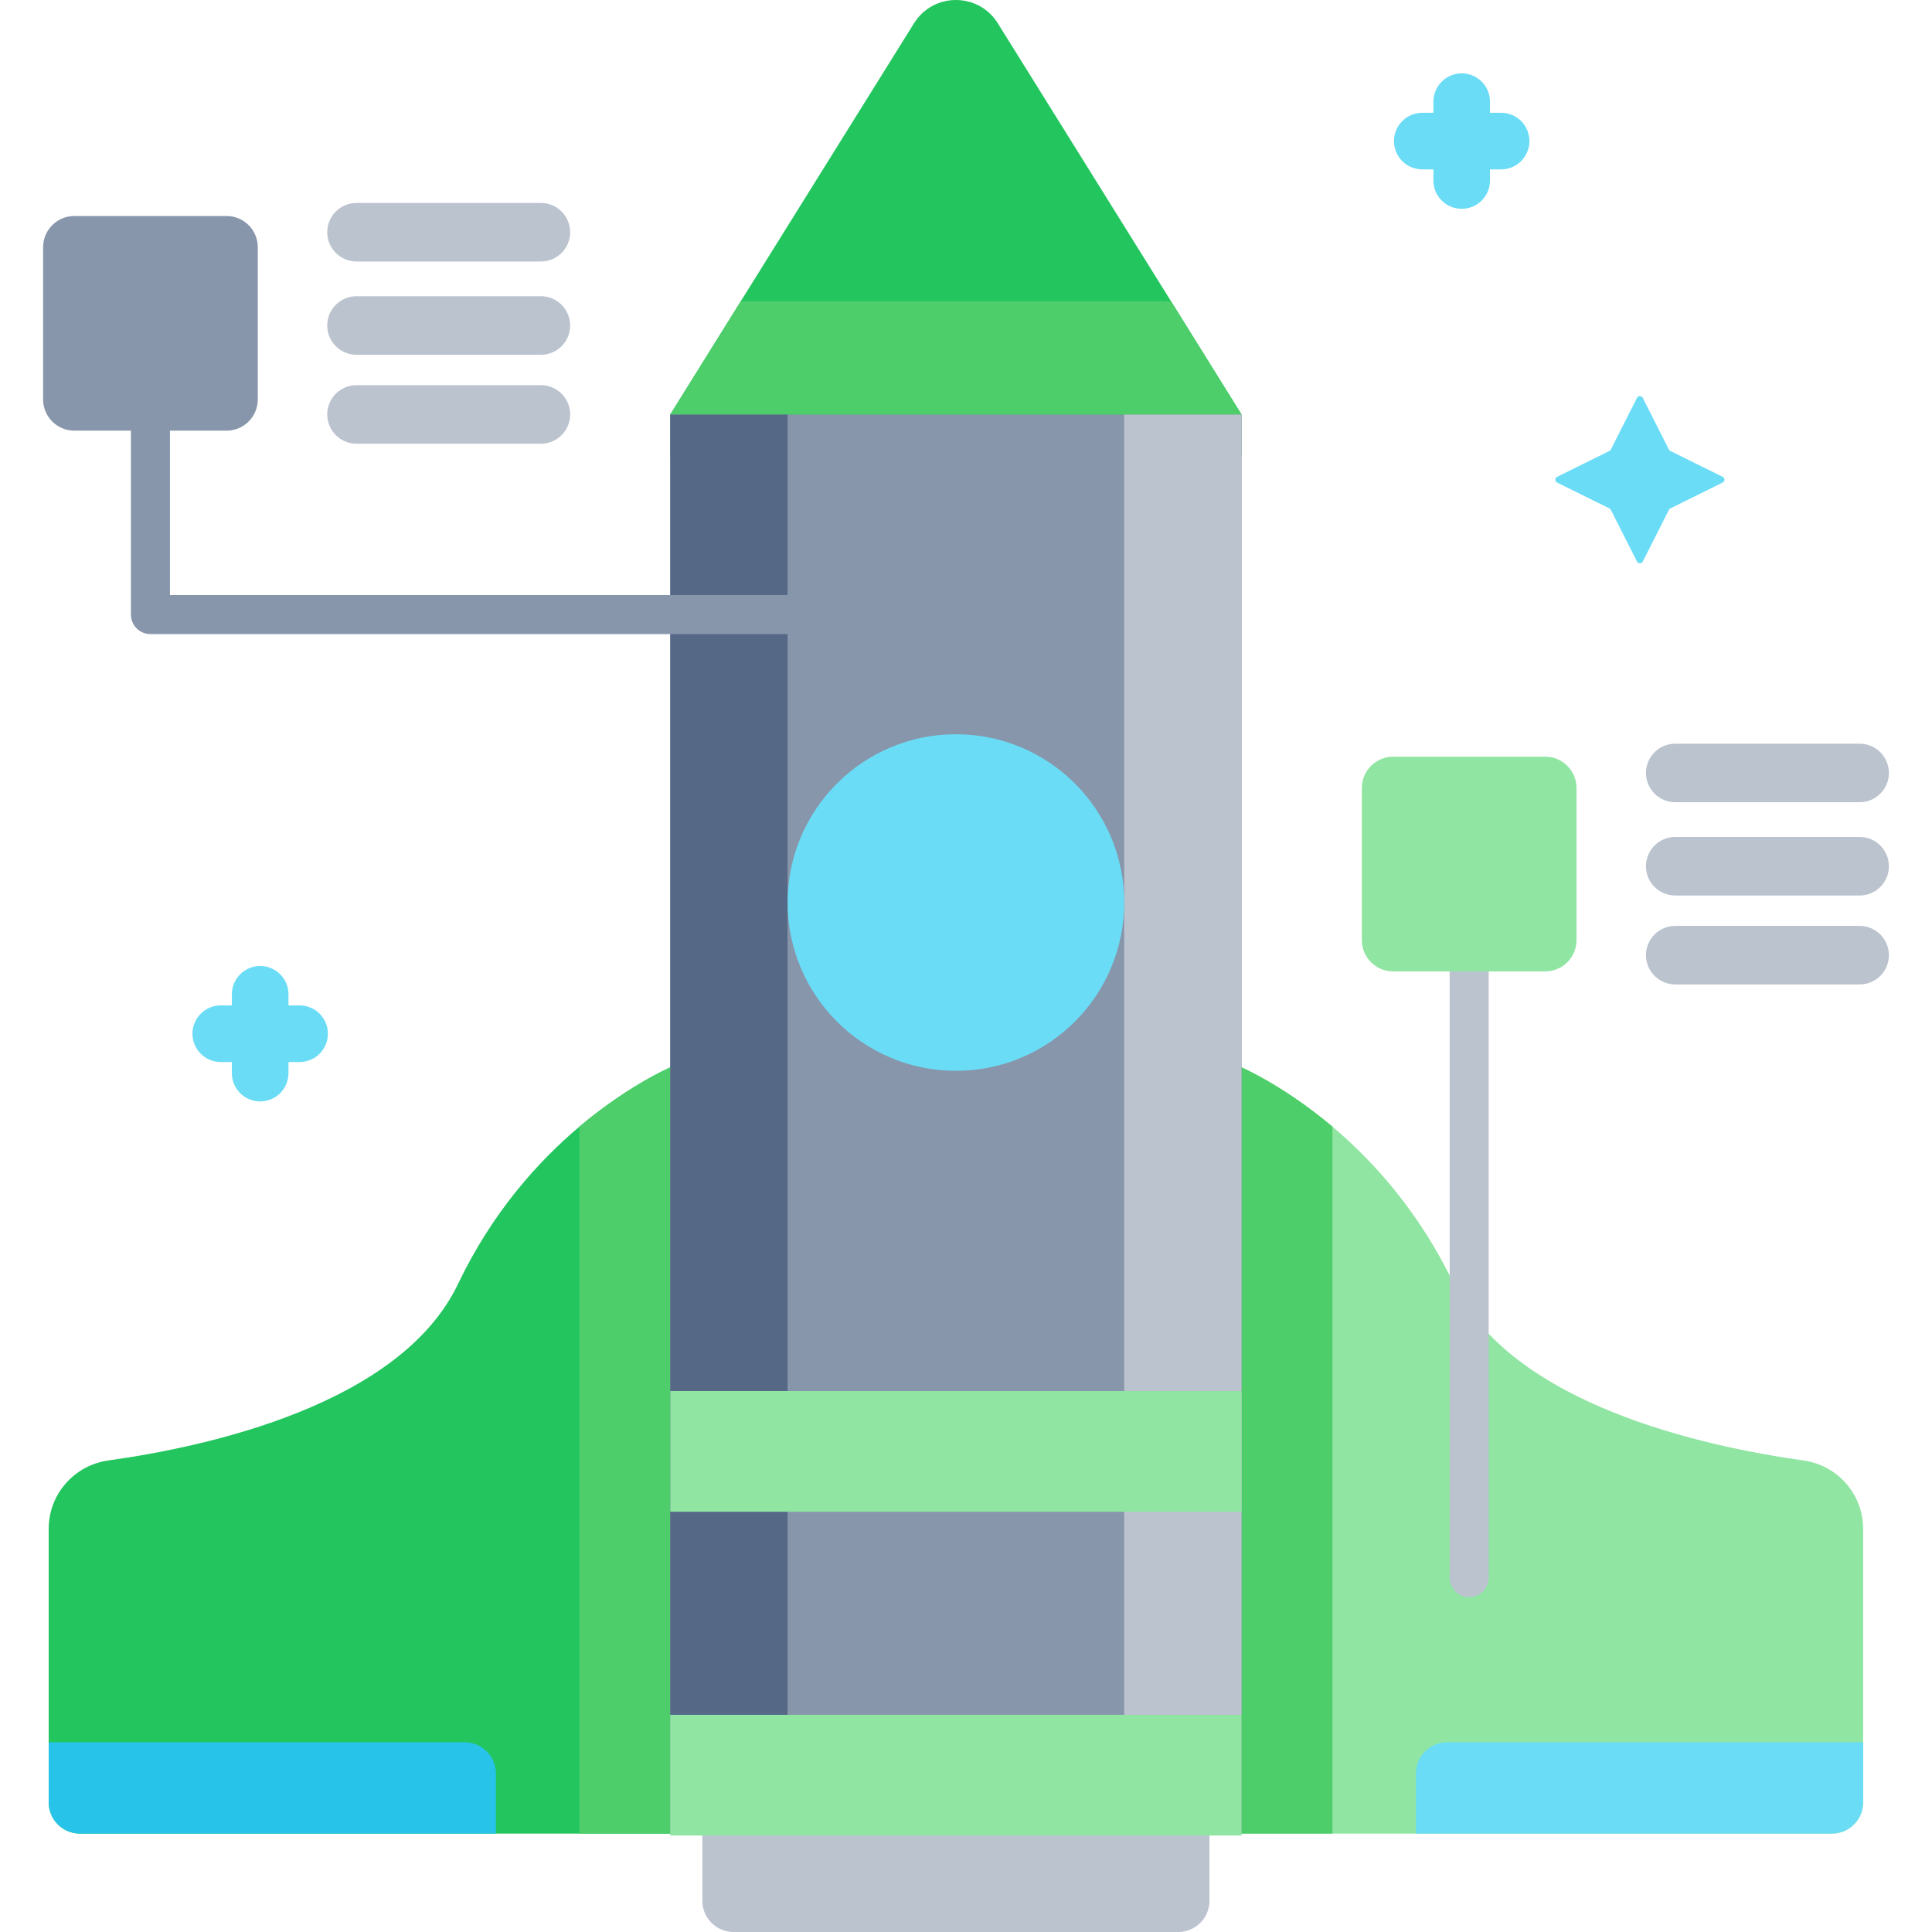
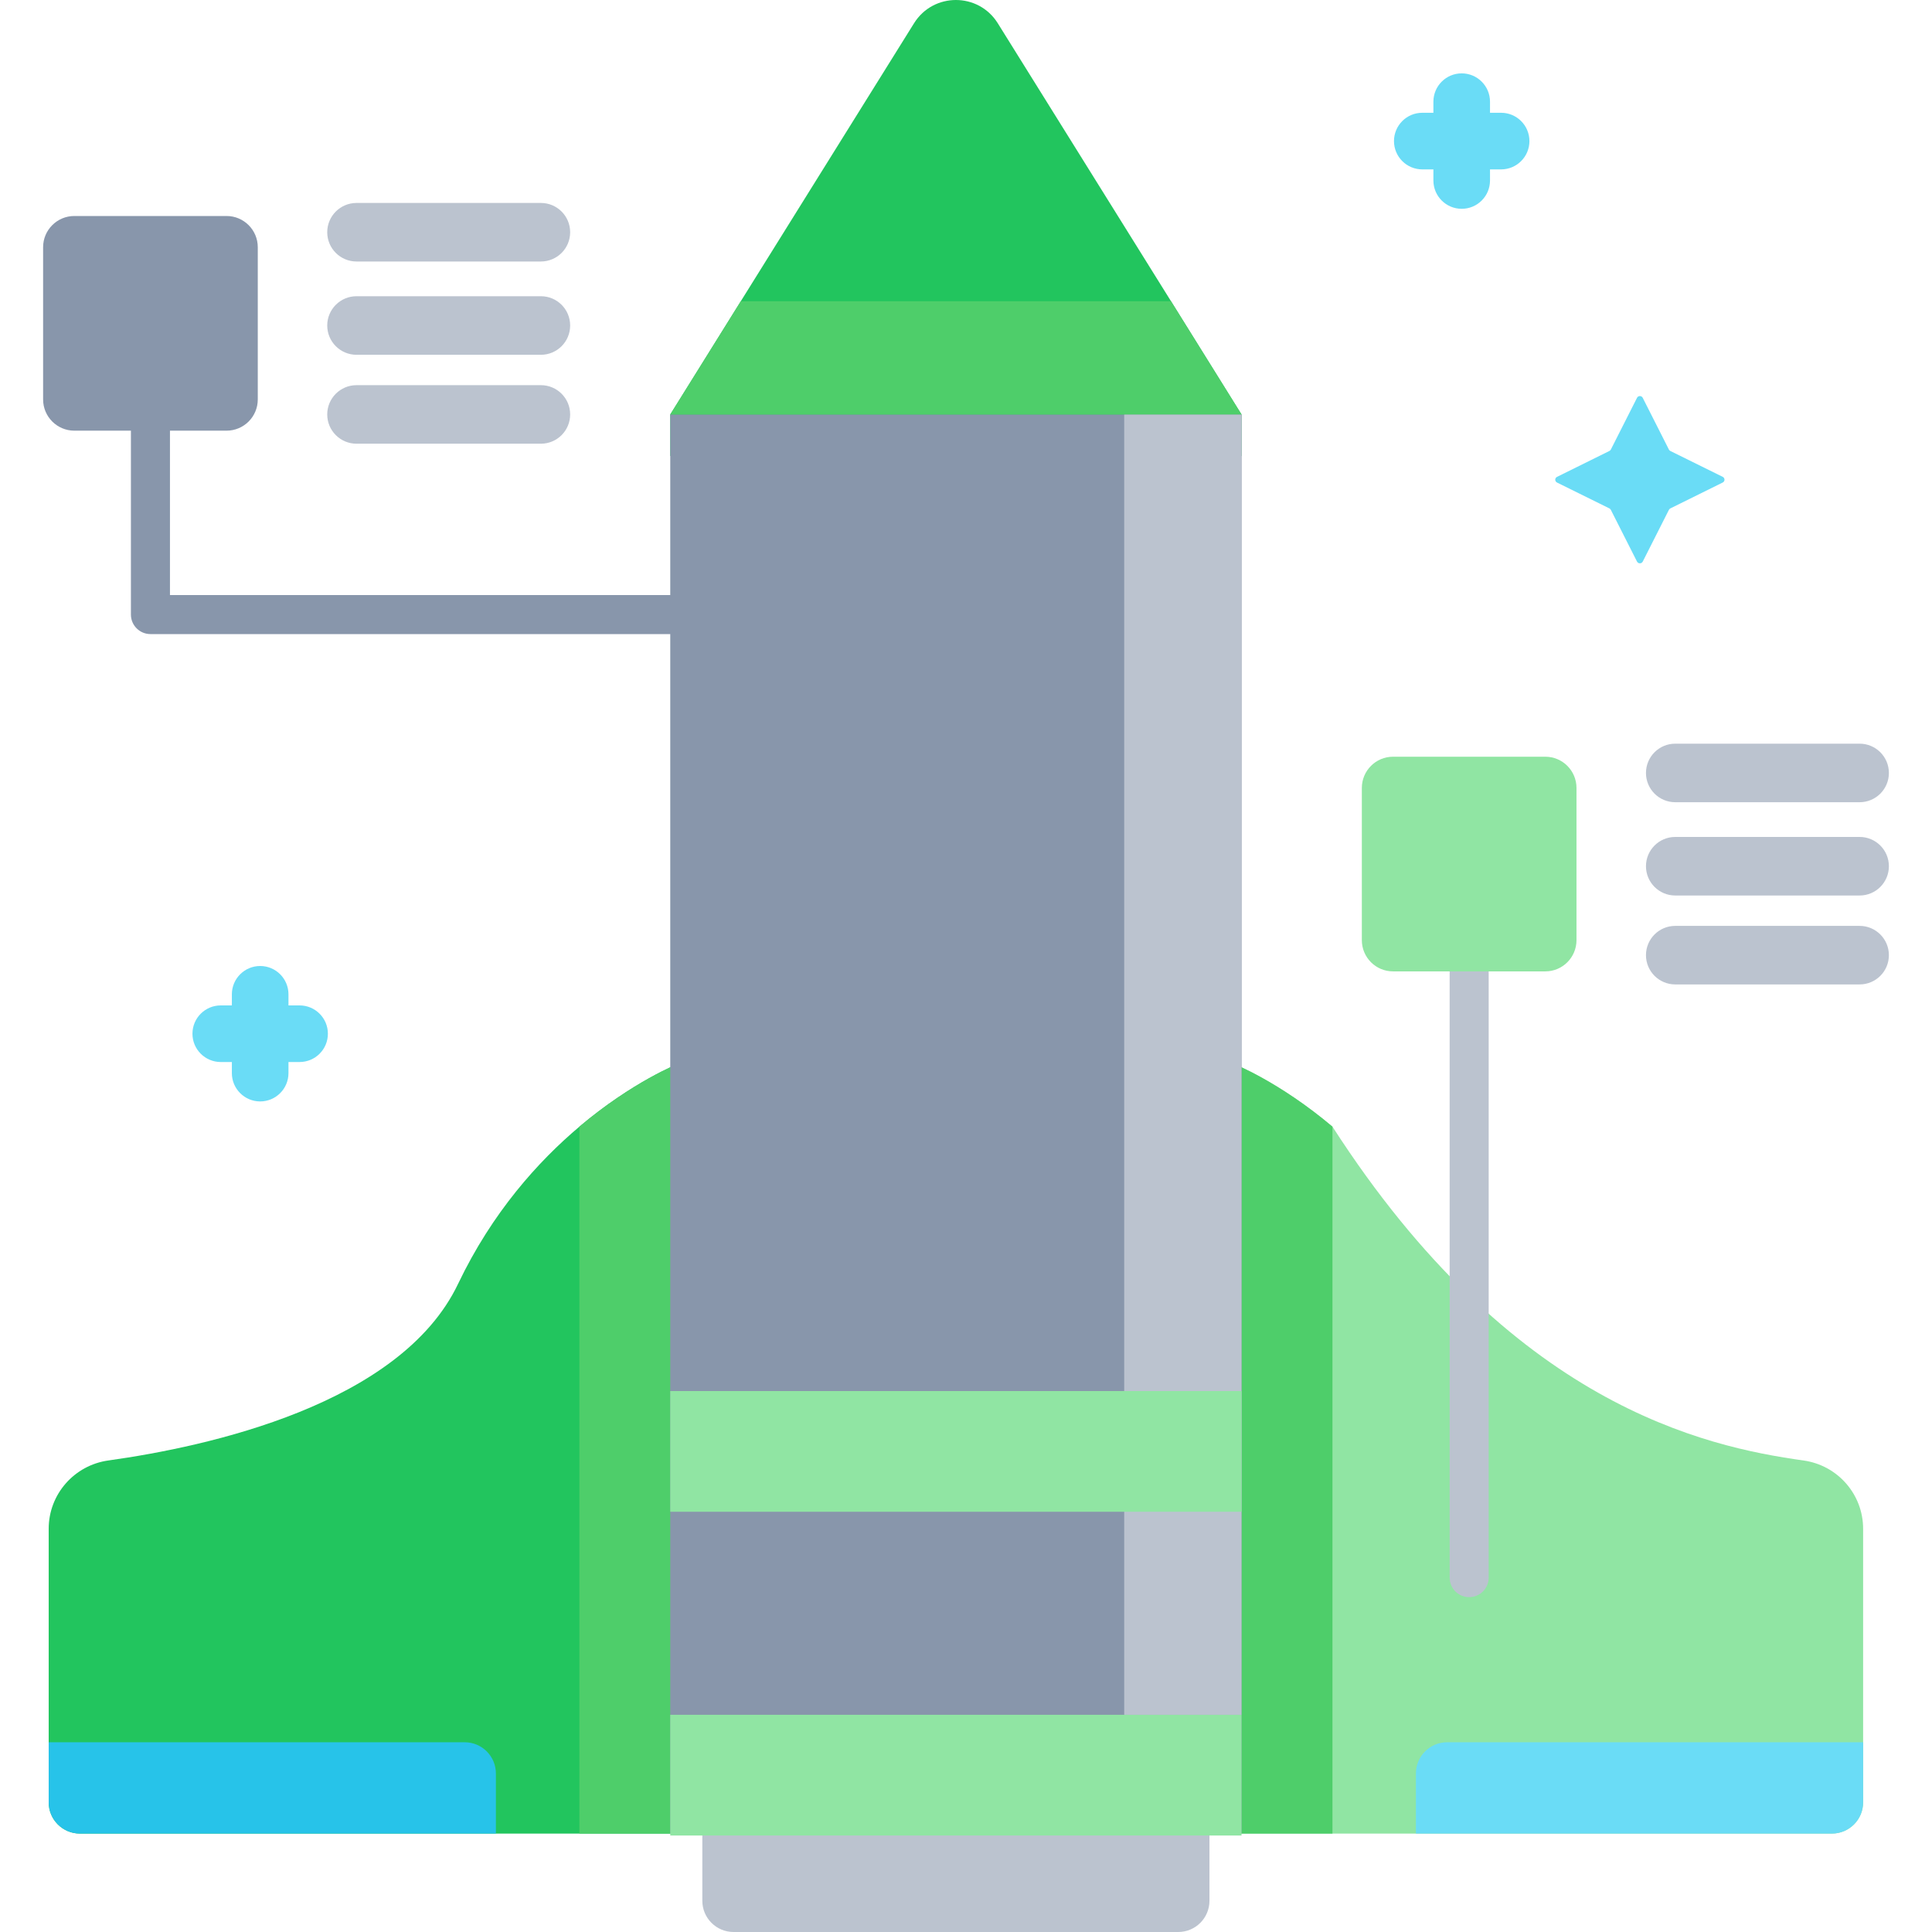
<svg xmlns="http://www.w3.org/2000/svg" width="80" height="80" viewBox="0 0 80 80" fill="none">
  <path d="M48.489 12.473L41.316 0.963C40.516 -0.321 38.648 -0.321 37.848 0.963L30.675 12.473L27.754 17.162V18.882H51.409V17.162H51.409L48.489 12.473Z" fill="#22C55E" />
  <path d="M48.788 80H30.375C29.661 80 29.082 79.421 29.082 78.707V75.601H50.081V78.707C50.081 79.421 49.502 80 48.788 80Z" fill="#BBC3CF" />
-   <path d="M77.148 63.304V74.632C77.148 75.346 76.569 75.925 75.855 75.925H51.086V44.052C51.086 44.052 52.957 44.783 55.174 46.652C56.875 48.088 58.78 50.196 60.196 53.162C62.584 58.165 70.577 59.902 74.677 60.475C76.091 60.672 77.148 61.875 77.148 63.304Z" fill="#90E5A3" />
+   <path d="M77.148 63.304V74.632C77.148 75.346 76.569 75.925 75.855 75.925H51.086V44.052C51.086 44.052 52.957 44.783 55.174 46.652C62.584 58.165 70.577 59.902 74.677 60.475C76.091 60.672 77.148 61.875 77.148 63.304Z" fill="#90E5A3" />
  <path d="M55.174 46.652V75.925H51.086V44.052C51.086 44.052 52.958 44.783 55.174 46.652Z" fill="#4ECE6A" />
  <path d="M58.63 75.924V73.436C58.63 72.722 59.209 72.143 59.923 72.143H77.148V74.631C77.148 75.345 76.569 75.924 75.855 75.924H58.63Z" fill="#6ADCF6" />
  <path d="M28.078 44.052V75.925H3.309C2.595 75.925 2.016 75.346 2.016 74.632V63.304C2.016 61.875 3.073 60.672 4.487 60.475C8.587 59.902 16.581 58.165 18.968 53.162C20.384 50.196 22.289 48.088 23.991 46.652C26.207 44.783 28.078 44.052 28.078 44.052Z" fill="#22C55E" />
  <path d="M23.991 46.652C26.207 44.783 28.078 44.052 28.078 44.052V75.925H23.991V46.652Z" fill="#4ECE6A" />
  <path d="M2.016 74.631V72.143H19.241C19.955 72.143 20.534 72.722 20.534 73.436V75.924H3.309C2.595 75.924 2.016 75.345 2.016 74.631Z" fill="#27C3E9" />
  <path d="M51.409 17.161H27.754V75.925H51.409V17.161Z" fill="#8896AB" />
  <path d="M51.409 71.006H27.754V76.005H51.409V71.006Z" fill="#90E5A3" />
  <path d="M51.409 17.161H46.551V71.006H51.409V17.161Z" fill="#BBC3CF" />
-   <path d="M32.612 17.161H27.754V71.006H32.612V17.161Z" fill="#556987" />
  <path d="M51.409 57.6H27.754V62.599H51.409V57.6Z" fill="#90E5A3" />
  <path d="M51.409 17.161H27.754L30.675 12.473H48.489L51.409 17.161Z" fill="#4ECE6A" />
  <path d="M77.003 33.218H69.368C68.699 33.218 68.156 32.676 68.156 32.006C68.156 31.337 68.698 30.794 69.368 30.794H77.003C77.672 30.794 78.215 31.337 78.215 32.006C78.215 32.676 77.672 33.218 77.003 33.218Z" fill="#BBC3CF" />
  <path d="M77.003 37.081H69.368C68.699 37.081 68.156 36.538 68.156 35.868C68.156 35.199 68.698 34.656 69.368 34.656H77.003C77.672 34.656 78.215 35.199 78.215 35.868C78.215 36.538 77.672 37.081 77.003 37.081Z" fill="#BBC3CF" />
  <path d="M77.003 40.763H69.368C68.699 40.763 68.156 40.221 68.156 39.551C68.156 38.882 68.698 38.339 69.368 38.339H77.003C77.672 38.339 78.215 38.882 78.215 39.551C78.215 40.221 77.672 40.763 77.003 40.763Z" fill="#BBC3CF" />
  <path d="M9.381 17.833H3.078C2.364 17.833 1.785 17.254 1.785 16.54V10.237C1.785 9.523 2.364 8.944 3.078 8.944H9.381C10.095 8.944 10.674 9.523 10.674 10.237V16.54C10.674 17.254 10.095 17.833 9.381 17.833Z" fill="#8896AB" />
  <path d="M22.397 10.828H14.762C14.093 10.828 13.55 10.286 13.55 9.616C13.55 8.946 14.093 8.404 14.762 8.404H22.397C23.067 8.404 23.609 8.946 23.609 9.616C23.609 10.286 23.067 10.828 22.397 10.828Z" fill="#BBC3CF" />
  <path d="M22.397 14.691H14.762C14.093 14.691 13.55 14.148 13.55 13.478C13.55 12.809 14.093 12.266 14.762 12.266H22.397C23.067 12.266 23.609 12.809 23.609 13.478C23.609 14.148 23.067 14.691 22.397 14.691Z" fill="#BBC3CF" />
  <path d="M22.397 18.373H14.762C14.093 18.373 13.55 17.83 13.55 17.161C13.55 16.491 14.093 15.949 14.762 15.949H22.397C23.067 15.949 23.609 16.491 23.609 17.161C23.609 17.83 23.067 18.373 22.397 18.373Z" fill="#BBC3CF" />
  <path d="M37.139 26.256H6.23C5.783 26.256 5.421 25.894 5.421 25.448V16.485C5.421 16.039 5.783 15.677 6.23 15.677C6.676 15.677 7.038 16.039 7.038 16.485V24.639H37.139C37.586 24.639 37.948 25.001 37.948 25.448C37.948 25.894 37.586 26.256 37.139 26.256Z" fill="#8896AB" />
  <path d="M60.835 66.134C60.389 66.134 60.027 65.772 60.027 65.326V38.465C60.027 38.019 60.389 37.657 60.835 37.657C61.281 37.657 61.643 38.019 61.643 38.465V65.326C61.643 65.772 61.281 66.134 60.835 66.134Z" fill="#BBC3CF" />
-   <path d="M39.583 44.341C43.431 44.341 46.551 41.221 46.551 37.372C46.551 33.523 43.431 30.403 39.583 30.403C35.734 30.403 32.614 33.523 32.614 37.372C32.614 41.221 35.734 44.341 39.583 44.341Z" fill="#6ADCF6" />
  <path d="M63.987 40.223H57.684C56.969 40.223 56.391 39.644 56.391 38.93V32.627C56.391 31.913 56.969 31.334 57.684 31.334H63.987C64.701 31.334 65.279 31.913 65.279 32.627V38.93C65.279 39.644 64.701 40.223 63.987 40.223Z" fill="#90E5A3" />
  <path d="M12.405 41.632H11.945V41.172C11.945 40.525 11.42 40 10.773 40C10.126 40 9.601 40.525 9.601 41.172V41.632H9.141C8.493 41.632 7.969 42.157 7.969 42.804C7.969 43.451 8.493 43.976 9.141 43.976H9.601V44.436C9.601 45.083 10.126 45.608 10.773 45.608C11.42 45.608 11.945 45.083 11.945 44.436V43.976H12.405C13.053 43.976 13.577 43.451 13.577 42.804C13.577 42.157 13.053 41.632 12.405 41.632Z" fill="#6ADCF6" />
  <path d="M67.785 23.253L66.701 21.111C66.688 21.085 66.667 21.065 66.642 21.052L64.473 19.981C64.375 19.932 64.375 19.794 64.473 19.746L66.641 18.674C66.667 18.661 66.688 18.641 66.701 18.616L67.785 16.473C67.834 16.376 67.973 16.376 68.022 16.473L69.106 18.615C69.119 18.641 69.14 18.661 69.166 18.674L71.334 19.745C71.432 19.794 71.432 19.931 71.334 19.98L69.166 21.052C69.14 21.064 69.12 21.085 69.107 21.11L68.023 23.253C67.974 23.35 67.834 23.35 67.785 23.253Z" fill="#6ADCF6" />
  <path d="M62.158 4.67H61.698V4.21C61.698 3.563 61.173 3.038 60.526 3.038C59.879 3.038 59.354 3.563 59.354 4.21V4.67H58.894C58.246 4.67 57.722 5.195 57.722 5.842C57.722 6.489 58.246 7.014 58.894 7.014H59.354V7.474C59.354 8.122 59.879 8.646 60.526 8.646C61.173 8.646 61.698 8.122 61.698 7.474V7.014H62.158C62.805 7.014 63.33 6.489 63.33 5.842C63.33 5.195 62.805 4.67 62.158 4.67Z" fill="#6ADCF6" />
</svg>